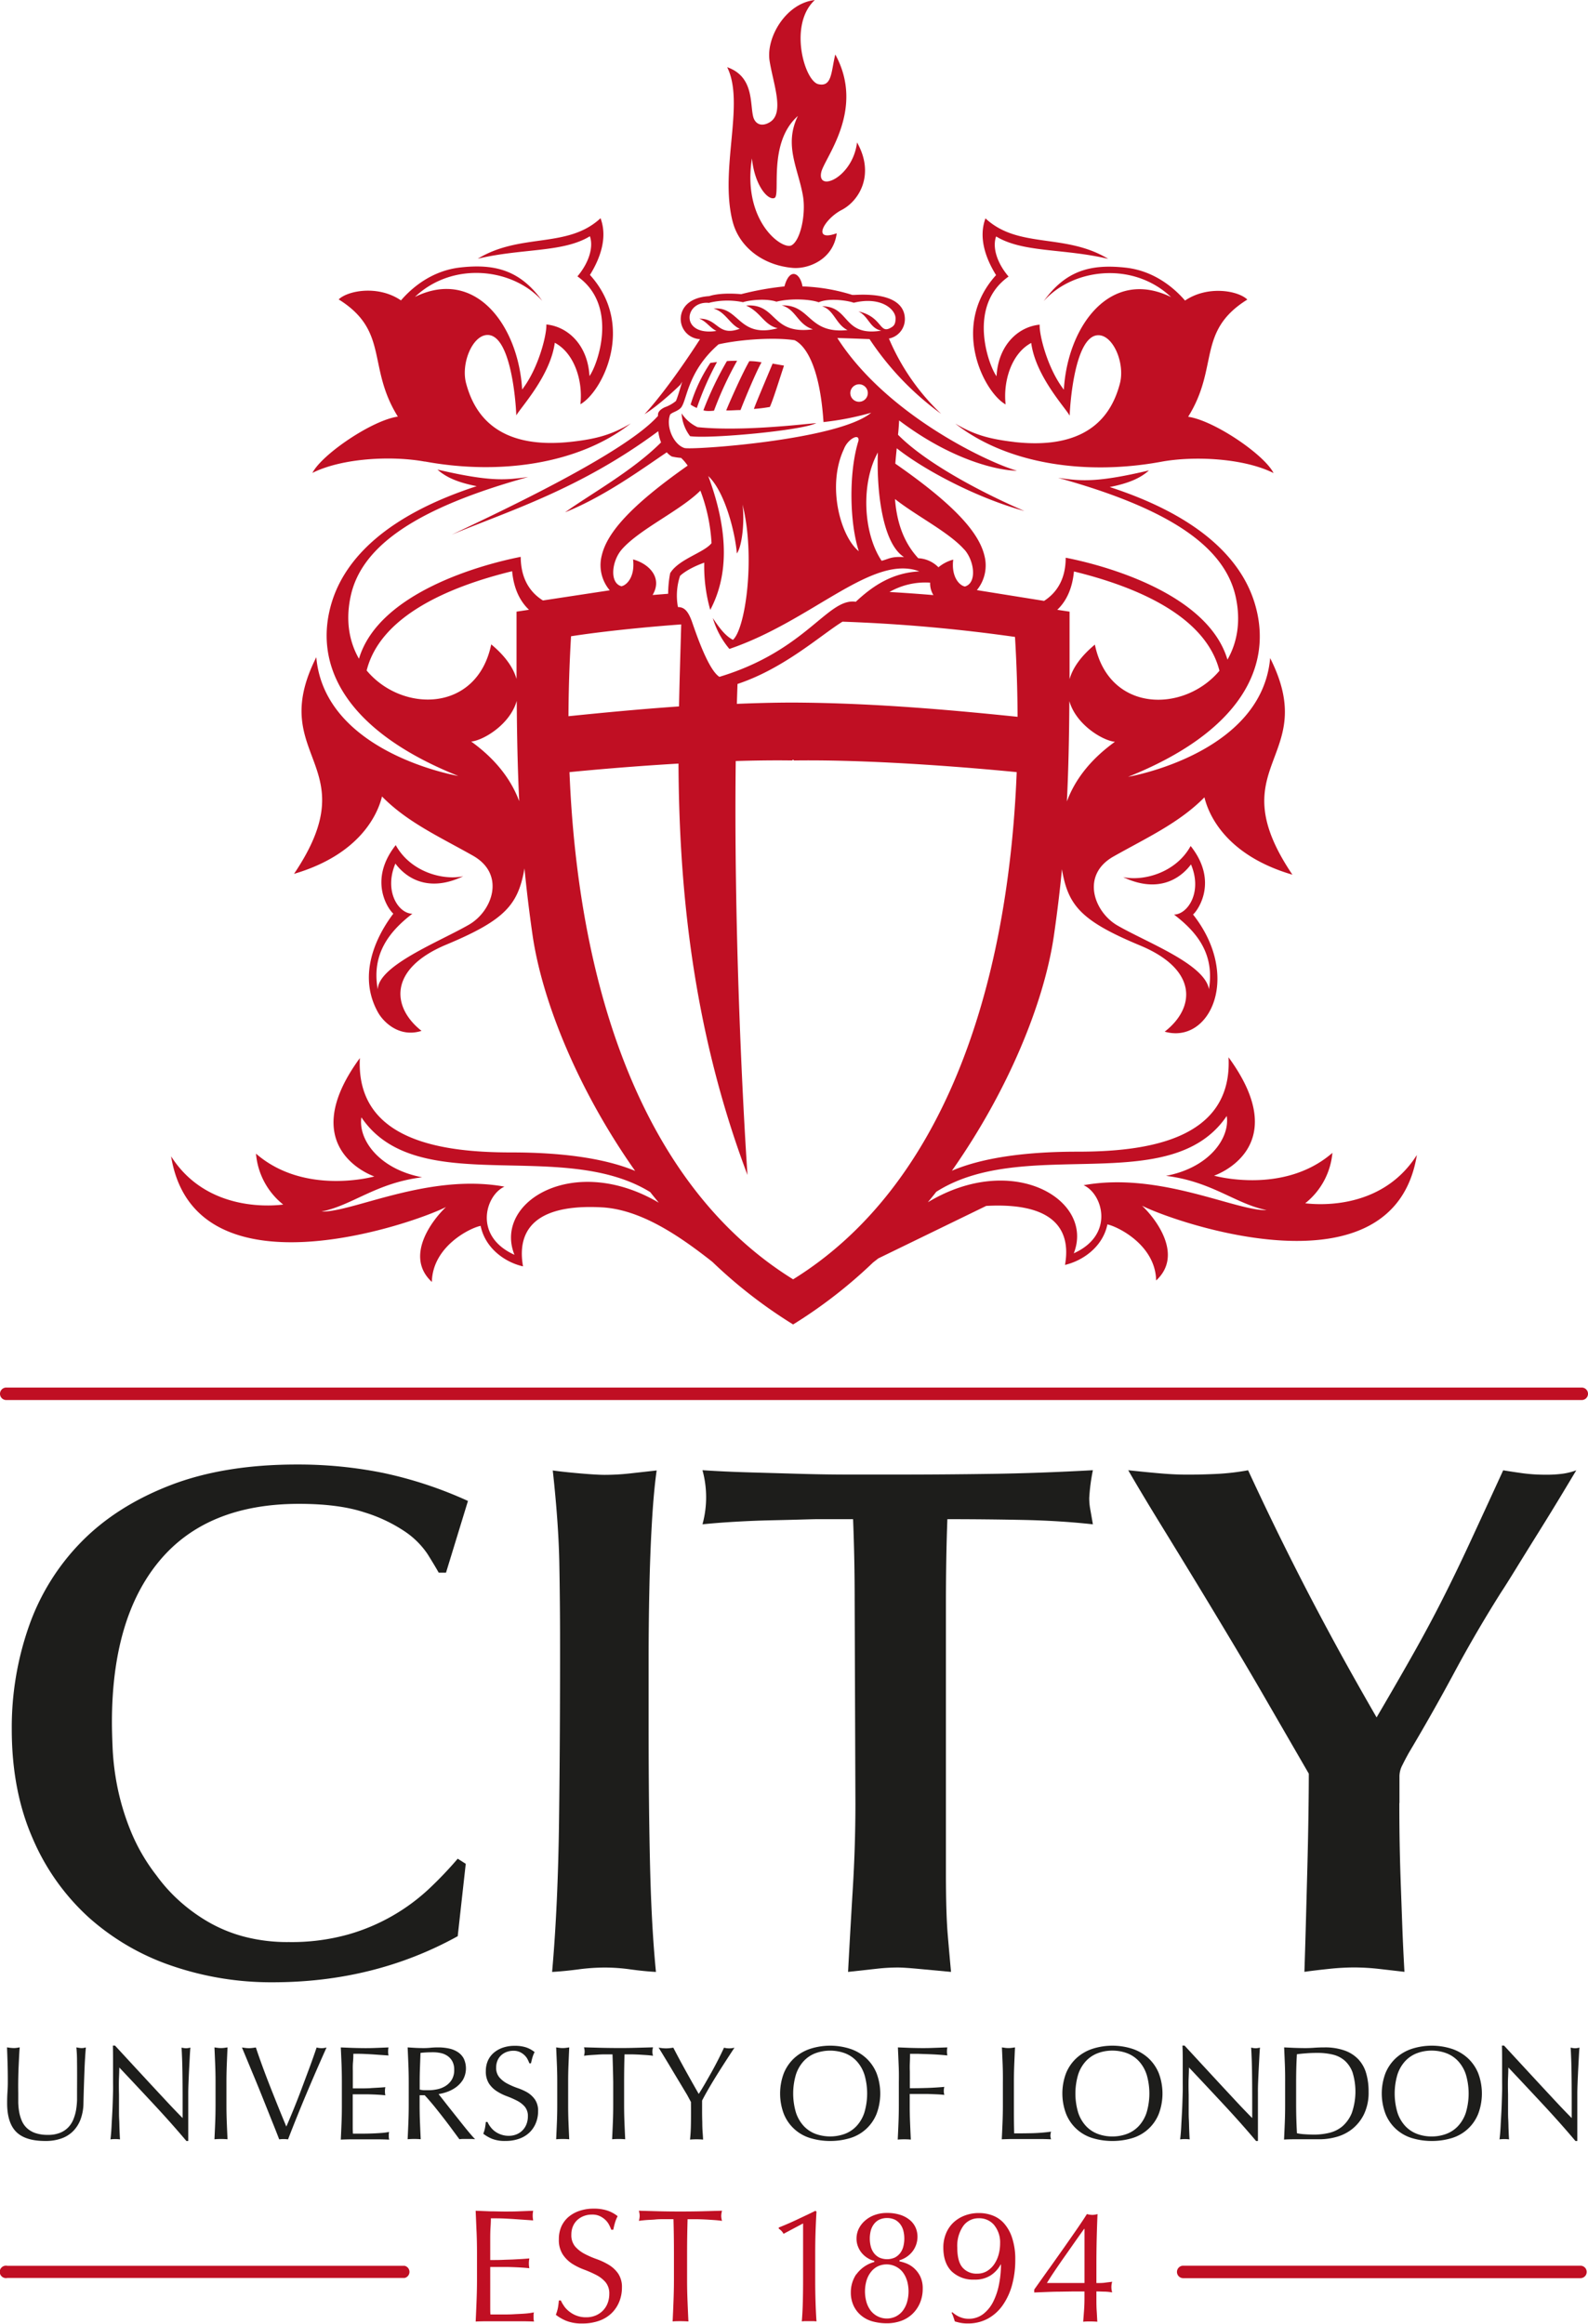
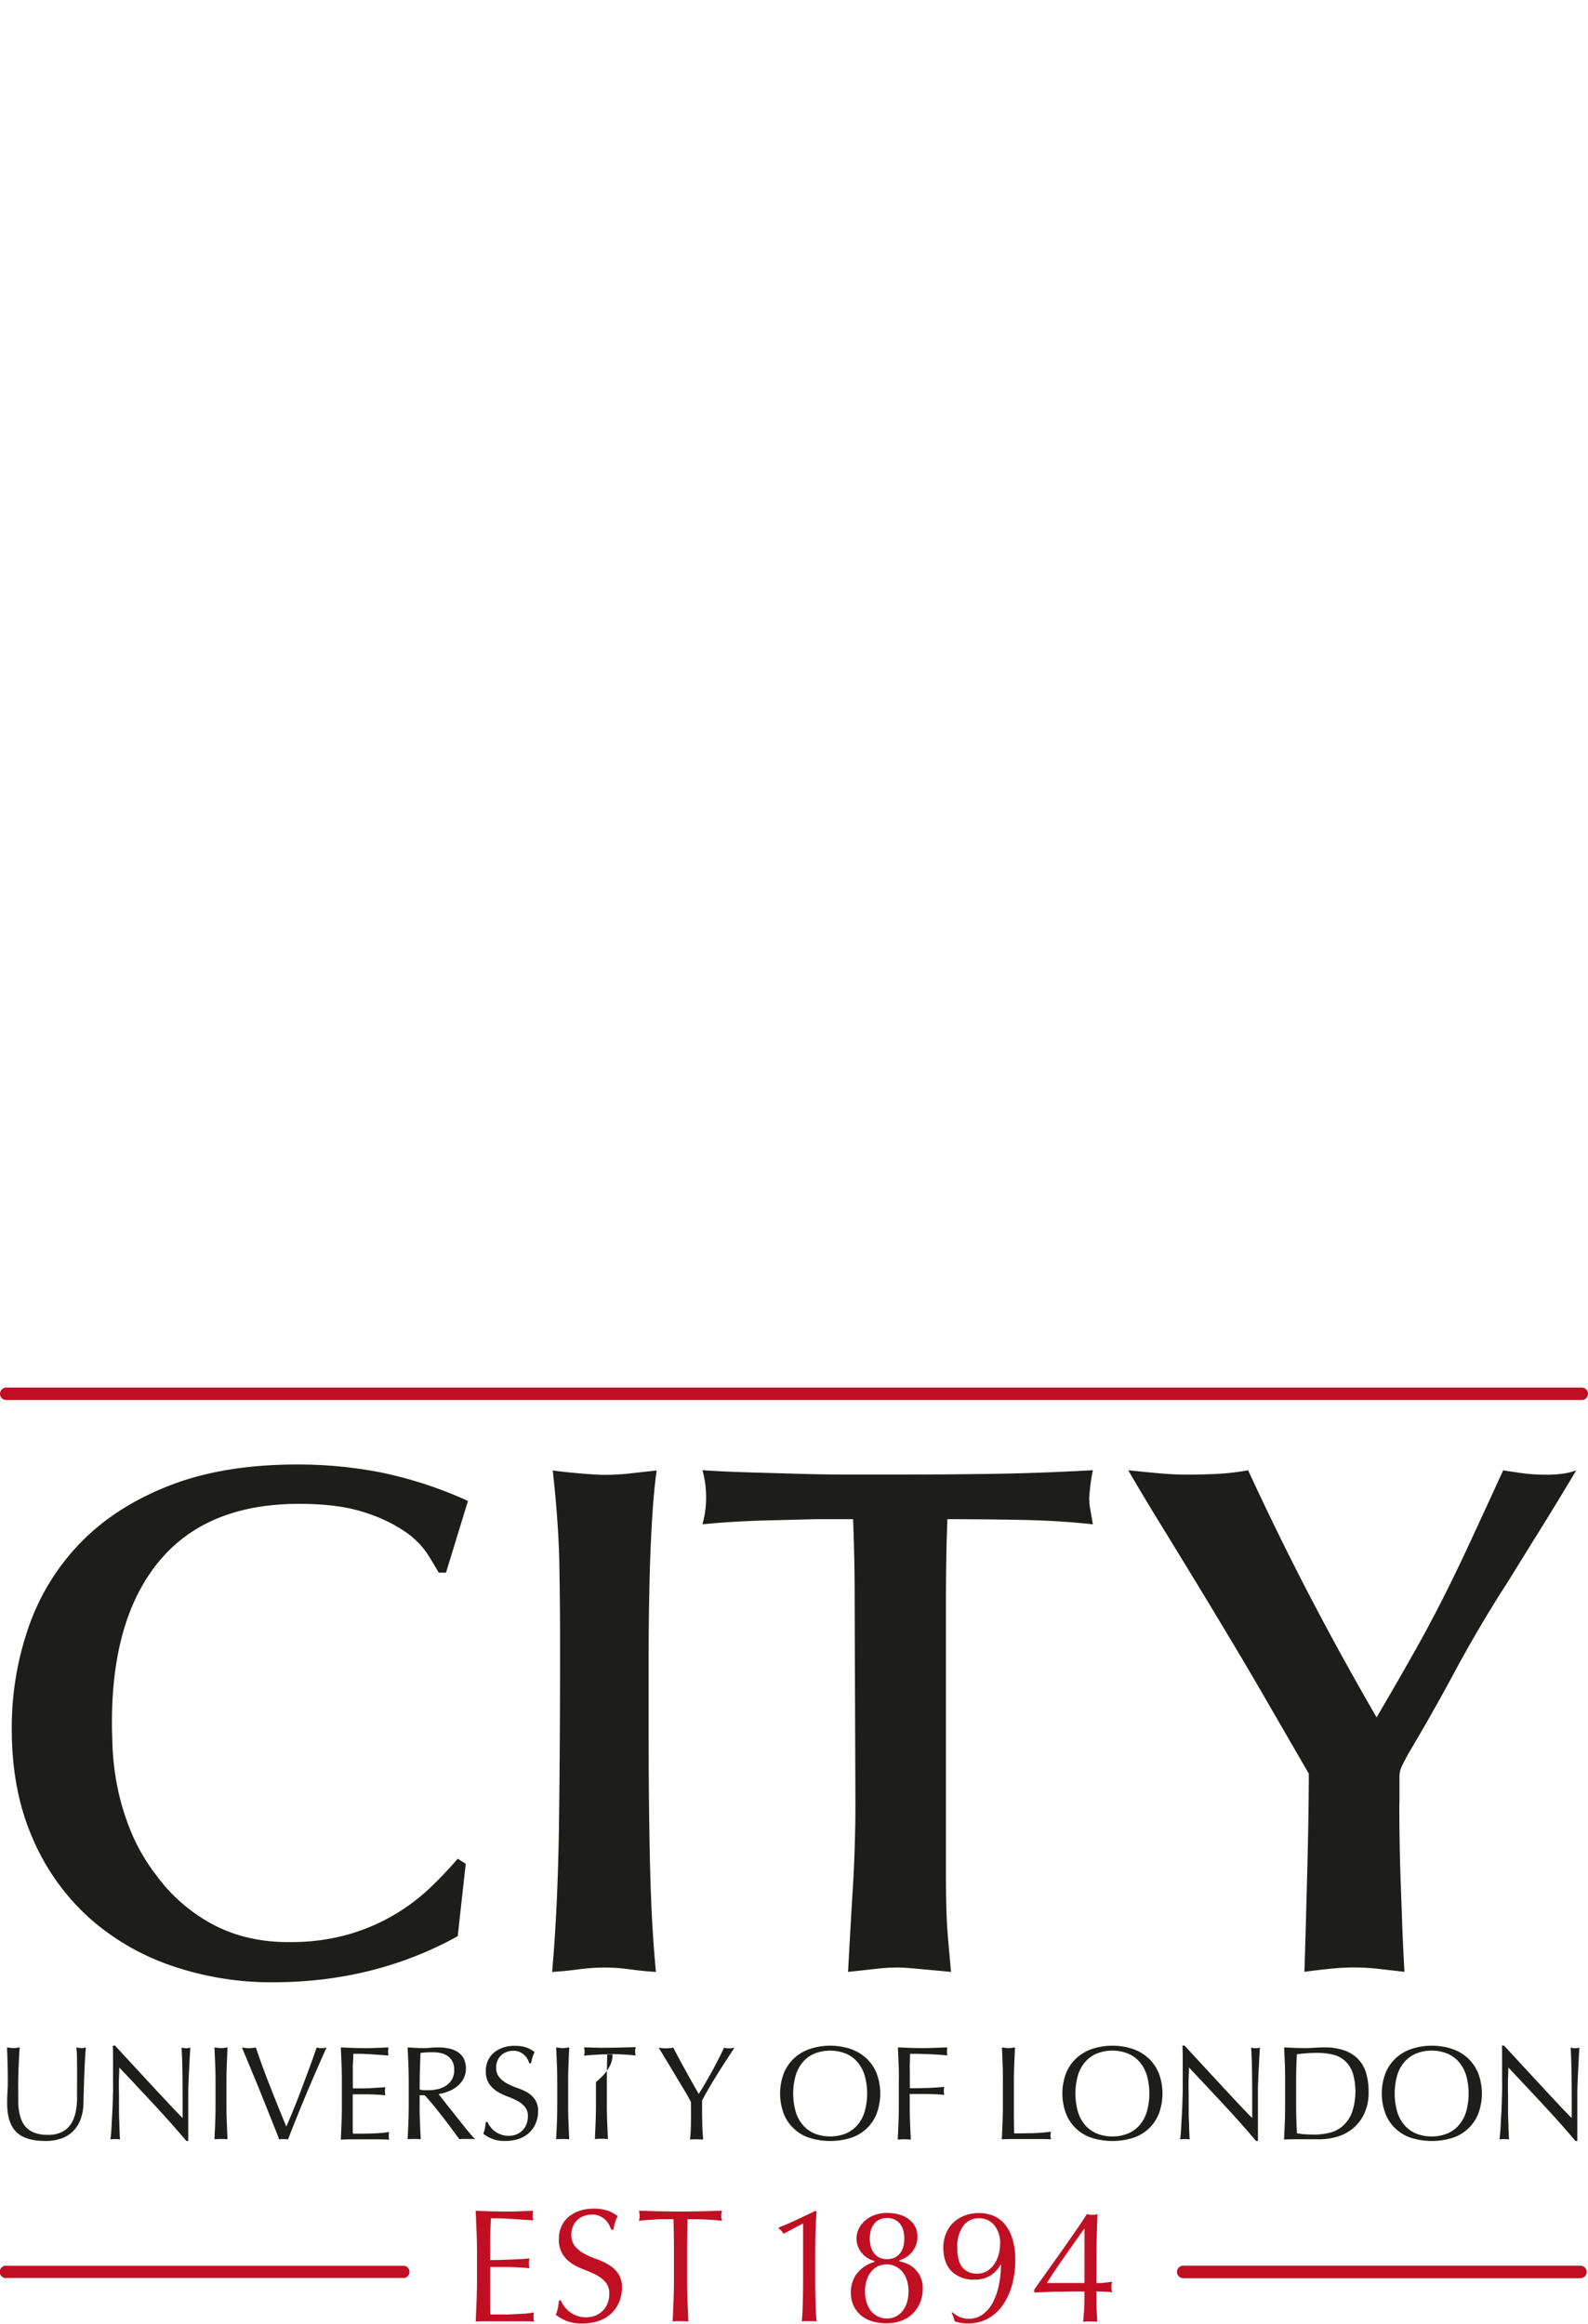
<svg xmlns="http://www.w3.org/2000/svg" id="Logo" viewBox="0 0 509.9 746.02">
  <defs>
    <style>.cls-1{fill:#c00f23;}.cls-2{fill:#1d1d1b;}</style>
  </defs>
  <title>city-university-london-full</title>
-   <path class="cls-1" d="M428.52,315.52l-2.1.28a50.18,50.18,0,0,0-6.34,13.38,11.33,11.33,0,0,0,2,1.08,95.34,95.34,0,0,1,6.48-14.75m7.55,15.43c1.5-3.91,5.34-13,6.75-15.32a19.57,19.57,0,0,0-3.92-.39c-2.22,3.8-6.41,13.27-7.43,15.82,1.47,0.06,2.89-.11,4.59-0.11m-8.5.17a112.15,112.15,0,0,1,7.42-16s-2.38,0-3.29.12A107.26,107.26,0,0,0,424.19,331s0.8,0.43,3.38.13M546.29,579.79c6.07,2.72,10.1,15.88-3.18,21.86,6.77-17.13-19.53-32.86-46.85-16.39,0.9-1.12,1.83-2.21,2.69-3.35,28.49-18.19,75.27,2.25,93.28-24.35,1.08,6.91-5.44,16.56-19.51,19.22,14.8,1.82,22.29,9,32.33,11-9.86.34-34.37-12.42-58.76-8M453,610c-47.88-29.64-69-92.6-71.81-162.83,6-.59,19.49-1.84,35-2.74,0.2,37.41,3.9,83.73,22.15,132.07-1.8-27-4.38-81.46-3.77-132.89,6.14-.18,12.25-0.27,18.06-0.18l0.35-.26,0.34,0.26c27.14-.38,61,2.71,71.47,3.74C522,517.4,500.85,580.36,453,610m-89.51-7.89c-13.28-6-9.25-19.14-3.18-21.87-24.39-4.42-48.89,8.33-58.77,8,10-2,17.53-9.2,32.34-11-14.07-2.67-20.59-12.31-19.51-19.24,17.9,26.44,64.22,6.42,92.75,24,0.88,1.15,1.83,2.25,2.73,3.39-27.14-16-53.09-.37-46.36,16.67m18.2-198.51c8.65-1.35,21.64-2.79,35.37-3.8-0.21,7.87-.51,16.69-0.7,26.33-13.59.94-25.86,2.16-35.5,3.14q0.06-12.75.83-25.67M398,375.66c5.75-6.54,18.79-12.44,25.22-18.86a56.09,56.09,0,0,1,3.58,16.86c-2.38,3.06-10.55,5.11-13.28,9.64a35.23,35.23,0,0,0-.65,6.61l-5,.4c3.22-5.36-.87-9.94-6.27-11.43,0.68,5.44-1.93,8.27-3.74,8.62-3.92-1.08-3.09-8.16.14-11.83m20.17-32.53c-3.58-1.07-6.13-7-4.65-10.78,0.8-.78,2.07-0.91,3.29-2,2.16-2,1.87-11.51,12.25-20.53,7.6-1.7,18.49-2.27,24.45-1.31,0.66,0.42,7.73,3.16,9.24,26.27a91.64,91.64,0,0,0,15.32-3c-10.66,8.85-57.57,12-59.9,11.34m7.94-46.65a24.5,24.5,0,0,1,10.8-.17c2-.68,7.49-1.28,10.72-0.17,4.94-1.2,11.13-.72,13.59.2,3-1.37,8.77-.71,11.26.14,8.84-2.13,13.41,2.18,13.41,5,0,2-.61,2.52-1.64,3.08-3.61,2-2.59-3.54-10.27-5.3,3.34,1.68,3.6,5.42,7.34,6.18-12.5,2-10-7.83-19.05-7.83,3.85,1.13,4.45,5.85,8.2,7.65-12.8,1.28-11.69-8.17-21.11-7.94,4.66,1.36,5,6.1,10,7.69-13.62,1.86-11.37-8.38-21.47-7.63,4.76,2.1,5.64,6.18,10.15,7.29-12.65,3.37-12.28-7.15-20.59-6.3,3.74,0.94,5.36,5.22,8.42,6.46-7.14,2.64-6.89-3.32-13-3.24,2.38,0.94,3.29,2.84,5.5,3.95-11.88,1.76-10.35-9.9-2.27-9m48.16,26.12a2.81,2.81,0,1,1-2.9,2.81,2.85,2.85,0,0,1,2.9-2.81m14.35,55.47c-4.31-.23-4.82.62-7.2,1.19-6-9-6.64-25-1.2-34.77-0.45,12,1.37,29.16,8.4,33.58M508,375.73c3.24,3.68,4.07,10.77.15,11.85-1.82-.34-4.42-3.18-3.74-8.63a12.47,12.47,0,0,0-4.75,2.46,9.75,9.75,0,0,0-6.48-2.91c-5-5.38-6.95-12.18-7.47-19,6.89,5.45,17.32,10.63,22.29,16.27m-11,10.52a7,7,0,0,0,1.05,4.05q-7.31-.61-14.12-1a23.26,23.26,0,0,1,13.06-3m-22.91-10.1c-5.75-4.56-10.38-20.83-4.77-32.79,1.2-3.24,5.11-5.28,4.66-2.61-3.18,10.21-2.83,26.32.11,35.39m-47.65,18.78c5.28-10,6.47-23.65-.68-42.89,5.44,5.1,8.67,18.38,9.18,24.85,1.76-2.5,2.5-10.44,1.82-15.72,4.19,16.67,1,39.82-3.07,43.45-2.67-1.36-4.76-4.42-6.47-7a27.19,27.19,0,0,0,5.33,9.92c26.54-9,45.83-30.57,61-24.9-8.4.45-14.63,4.31-20.42,9.76-9-1.37-15.77,15.65-43.79,24.1-3.51-2.21-7.35-13.5-8.73-17.47s-2.71-4.89-4.59-4.94a20.15,20.15,0,0,1,.68-10s2.1-2.21,7.77-4.25a51.09,51.09,0,0,0,1.93,15.15m97.85,8.67q0.78,12.91.83,25.67c-17.8-1.82-44.66-4.46-72.13-4.57-6.07,0-12.11.18-18,.41,0.05-2.14.13-4.26,0.2-6.38,15-5,26.6-15.59,33.71-20a524.27,524.27,0,0,1,55.42,4.9m-160.08-8.12c0,7.56,0,14.71,0,21.61-1-3.47-3.45-7.22-8.13-11.1-4.54,21.94-28.66,22-40,8.38,4.32-17.17,25.61-26.71,46.71-31.87,0.54,5.7,2.56,9.67,5.42,12.38l-4,.6m-14.56,41.7c3.85-.34,12.49-5.46,14.62-13.06,0.08,11.08.28,21.61,0.8,32.21-2.45-6.54-7.11-13.16-15.42-19.15m193.54-54.6c21.11,5.16,42.38,14.7,46.72,31.87-11.36,13.57-35.47,13.55-40-8.39-4.68,3.89-7.15,7.63-8.13,11.1,0-6.92,0-14.09,0-21.68l-3.95-.59c2.84-2.69,4.82-6.66,5.36-12.31m-2.27,73.83c0.53-10.59.72-21.13,0.8-32.21,2.14,7.59,10.78,12.72,14.63,13.06-8.32,6-13,12.61-15.43,19.15m76.41,129.1a23.29,23.29,0,0,0,8.85-16.28c-15.66,13.62-38,7.32-38,7.32s26.09-8.68,4.65-38c1.36,26.89-27.11,30.31-48.67,30.3-15.57,0-29.95,1.74-40.16,6.12,18.11-25.74,29.61-54,32.73-75.32,1.09-7.48,1.94-14.59,2.61-21.49l0.11,0.69c2,11.1,6.24,16,25,23.81s17.62,20.12,7.88,27.66c14.52,4.14,24.71-17.82,9.1-37.61,1.53-1.28,8.25-10.64-.77-22-4.65,8.49-15,11.41-21.67,10,13.84,6.57,20.65-2.61,21.78-4.08,3.74,8.84-1,16-5.44,16.11,7.72,5.9,13,12.86,11.21,23.94-1.39-8.08-19.77-14.9-29.36-20.43-7.49-4.31-11.91-16.16-1.3-22.16s21.09-10.75,29.21-19c1.36,5.68,7,18.61,28.25,24.84-23.95-35.5,9.18-37.1-7.15-69.54-2.72,30.85-45.61,38.12-45.61,38.12,35.73-14.3,47.09-35.34,40.51-56.17-4.38-13.81-17.65-27.51-46.41-36.86,5.68-1.13,9.65-2.67,12.59-5.33-17,4-21.84,3.4-29.16,2.38,35.18,9.74,53.36,21.81,57,38.12,1.77,8,.45,14.88-2.63,20.23-6.36-21.37-39.74-30.34-51.94-32.71,0,6.91-2.89,11.25-6.94,13.86L512,388.74a12.51,12.51,0,0,0,2.42-11.09c-1.7-7-8.77-15.73-28.61-29.51,0.13-1.7.3-3.35,0.46-4.94,8.81,7,25.83,16,41,20.14-12.07-5.17-31.13-14.87-40.58-24.47,0-.36.08-0.73,0.1-1.08,0.11-1.17.18-2.35,0.25-3.52,17.39,13.14,32.38,16.13,37.84,16.13-8.48-2.31-41.72-17.62-57.69-42.6,3.48,0.1,6.95.23,10.35,0.36a93.22,93.22,0,0,0,23,24A71.89,71.89,0,0,1,483.77,308h-0.14a6.33,6.33,0,0,0,5.25-6.24c0-2.68-1.3-8.61-16.17-7.79H472A59.88,59.88,0,0,0,456,291.24c-0.68-4.26-4.09-6.3-5.79,0a93.65,93.65,0,0,0-13.9,2.49c-3.35-.3-7.46-0.28-10.26.63-6.49.41-9,3.77-9.14,7.1a6.48,6.48,0,0,0,6.2,6.71c-2.19,3.41-10.63,16.31-17.83,24.09,5-3.07,11.47-9.42,11.47-9.42l0.62-1c-0.75,2.5-1.38,4.73-2,6.18a11.62,11.62,0,0,1-3.55,2c-0.28.14-2.09,0.93-2.21,2.26l0,0.53c-10.5,11.87-50,30.44-66.27,38.15,17.89-7.51,41.11-14.51,66.35-33.24a15.14,15.14,0,0,0,.9,3.6c-9.08,9.1-22.55,16.52-30.82,22.44,12.75-5.13,24.66-13.88,32.66-19.26a6.43,6.43,0,0,0,1.6,1.34,18.62,18.62,0,0,0,3,.45,15,15,0,0,1,2.11,2.48c-19,13.35-25.91,21.86-27.57,28.77a12.47,12.47,0,0,0,2.55,11.26l-21.46,3.26c-4.16-2.6-7.1-7-7.13-14-12.19,2.38-45.58,11.35-51.94,32.71-3.08-5.36-4.4-12.2-2.63-20.23,3.59-16.31,21.77-28.36,57-38.12-7.32,1-12.14,1.58-29.16-2.38,2.95,2.67,6.92,4.2,12.59,5.33-28.75,9.36-42,23.06-46.4,36.87-6.59,20.83,4.77,41.87,40.5,56.16,0,0-42.88-7.26-45.6-38.12-16.34,32.45,16.79,34-7.15,69.55,21.21-6.25,26.88-19.18,28.25-24.84,8.11,8.27,18.59,13,29.2,19s6.2,17.86-1.29,22.16c-9.58,5.52-29,13.05-29.28,20.76-2-11.12,3.41-18.37,11.12-24.28-4.48-.05-9.19-7.25-5.45-16.1,1.13,1.47,7.94,10.66,21.78,4.07-6.69,1.42-17-1.5-21.67-10-9,11.4-2.3,20.76-.77,22-2.62,3.5-12.82,17.66-4.89,31.76,1.77,3.13,6.9,8.14,13.94,5.87-9.53-7.49-10.78-19.86,7.95-27.68s22.91-12.71,25-23.83l0.11-.65c0.67,6.93,1.52,14,2.61,21.54,3.13,21.35,14.71,49.77,32.93,75.59-10.19-4.25-24.38-5.95-39.73-5.94-21.56,0-50-3.41-48.67-30.29-21.44,29.28,4.65,38,4.65,38s-22.35,6.29-38-7.32A23.34,23.34,0,0,0,289.27,586c-2,.23-24.17,3.11-36-15.49,7.5,46.06,77.38,21.79,88.27,16.28-4.44,4.19-13.39,15.88-4.54,24.05,0.23-11.53,12.48-17.42,15.66-18,1.47,7.21,7.83,11.69,13.61,13-1.36-7.72-.37-20.34,25.3-18.95,12.33,0.67,24.46,8.88,34.66,16.84l0.87,0.69A155,155,0,0,0,453,624.49a154.67,154.67,0,0,0,25.66-19.89l1.69-1.32L515,586.43c25.67-1.39,26.66,11.23,25.3,18.94,5.79-1.36,12.14-5.84,13.61-13,3.18,0.63,15.43,6.53,15.65,18,8.85-8.16-.11-19.85-4.53-24,10.88,5.5,80.77,29.78,88.25-16.29-11.79,18.61-33.92,15.72-36,15.49M524,341.18c-8.56-1-13.16-2.5-18.92-5.89,16.72,13.11,42.12,16.66,66.12,12.24,10.45-1.93,26.43-1.19,36.07,3.63-3.06-6-19.17-16.9-27.43-18.07,10-16,2.65-27.42,19-37.63-2.89-2.84-12.65-4.65-20,.32-3.35-3.89-9.81-9.59-19.21-10.58-11.21-1.2-19.14,1-26.17,10.77,9.36-10.55,28.65-12.87,40.9-1.3-19.51-9.53-33.24,9.3-34.43,29.72-5.27-6.8-7.94-17.64-7.77-20.87-7,.68-13.33,6.69-13.84,16.56-2.55-3.4-9.53-22.58,3.86-32-3.86-4.54-5.22-9.53-4-12.88,8.68,5.27,21.73,3.8,36,7.2-13.84-8.39-28.79-3.12-39.42-13-2.35,6.3.17,13,3.4,18.21-14.8,16.34-3.91,37.61,3.07,41.52-0.85-7.49,1.92-16.41,8.22-19.74C530.87,320,540.26,330,541.8,332.73c0.18-5.28,2-26.42,9.53-25.81,4.64,0.38,8.27,9.19,6.58,15.55-2.29,8.63-8.86,21.54-33.93,18.72m-78.46-11.25c1-2.13,2.93-8.39,4.55-13.28l-3.66-.64c-2.13,5.11-5.59,13.23-6,14.55a51,51,0,0,0,5.1-.63M334.76,347.45c24,4.42,49.39.87,66.12-12.23-5.76,3.38-10.35,4.92-18.93,5.88C356.89,343.93,350.33,331,348,322.38c-1.7-6.34,1.93-15.16,6.58-15.54,7.56-.6,9.35,20.54,9.53,25.81,1.53-2.72,10.92-12.69,12.36-23.32,6.3,3.33,9.08,12.26,8.22,19.74,7-3.91,17.87-25.19,3.07-41.52,3.23-5.21,5.75-11.91,3.4-18.2-10.64,9.87-25.58,4.59-39.42,13,14.3-3.4,27.34-1.93,36-7.21,1.18,3.36-.18,8.34-4,12.88,13.39,9.41,6.41,28.59,3.86,32-0.51-9.87-6.86-15.88-13.84-16.56,0.17,3.23-2.5,14.06-7.77,20.87-1.2-20.42-14.92-39.26-34.43-29.72,12.25-11.57,31.54-9.25,40.9,1.3-7-9.74-15-12-26.17-10.77-9.4,1-15.86,6.69-19.21,10.59-7.32-5-17.07-3.16-20-.32,16.33,10.21,9,21.61,19,37.63-8.27,1.16-24.37,12.11-27.44,18.07,9.65-4.82,25.62-5.56,36.08-3.63m125.7-12.36c-6.83.65-24.84,2.67-38.12,1.3a12.52,12.52,0,0,1-5.11-4.42,13.41,13.41,0,0,0,2.72,7.32c6.24,0.91,36-1.82,40.51-4.19m-20.65-85c0.91,8.85,5.21,13.61,7.26,12.71s-2.27-17.7,7.5-26.32c-4.54,9.3,0,16.65,1.58,25.41,1.09,5.83-.68,14.53-3.63,16.12s-15.89-7.72-12.71-27.91m-6.24,20.08c2.05,8.32,9.74,14.27,19.4,15.08,4.71,0.4,12.93-2.49,14.07-11.12-8.17,2.95-4.09-4.54,1.59-7.49s10.72-11.45,4.93-21.67c-1.36,11.23-12.8,16.1-11.51,9.65,0.9-4.54,14.29-20,4.53-37.89-1.36,5.44-1,10.55-5.45,9.53s-9.64-19.17-1.13-27c-9.24,1-15.71,12-14.52,19.51s4.94,16.85,0,19.74c-2.76,1.62-4.72.4-5.28-1.87-1.05-4.3.25-12.82-8.34-15.83,5.78,11.57-2.48,32.46,1.7,49.35" transform="translate(-198.33 -199.29)" />
  <path class="cls-2" d="M341.54,704.17H339.2q-1.18-2.11-3.52-5.87A26.74,26.74,0,0,0,328.4,691a49.19,49.19,0,0,0-13.15-6.22q-8.22-2.7-20.89-2.7-29.58,0-44.84,18.31T234.27,752.3q0,3.05.23,8.45A83,83,0,0,0,236,772.84a78.43,78.43,0,0,0,4.23,14.08,60.23,60.23,0,0,0,8.33,14.44,52.06,52.06,0,0,0,7.16,8,55.17,55.17,0,0,0,9.27,6.81A46.92,46.92,0,0,0,276.64,821a54.86,54.86,0,0,0,14.44,1.76,67.59,67.59,0,0,0,19.13-2.46,63.32,63.32,0,0,0,26.17-14.91A123.07,123.07,0,0,0,345.3,796l2.58,1.64-2.58,23.24q-26.76,14.79-59.39,14.79a98.34,98.34,0,0,1-32.39-5.28,77.23,77.23,0,0,1-26.64-15.49,73,73,0,0,1-18.08-25.47q-6.69-15.26-6.69-35a97.91,97.91,0,0,1,5.52-33.1,73.11,73.11,0,0,1,16.78-27q11.27-11.5,28.52-18.19t40.73-6.69a137.68,137.68,0,0,1,27.7,2.7,130.59,130.59,0,0,1,27.23,9Z" transform="translate(-198.33 -199.29)" />
  <path class="cls-2" d="M378.16,725.54q0-11.27-.23-24.18t-2.11-30q3.28,0.47,8.69.94t8,0.47a74,74,0,0,0,8.22-.47l8.45-.94q-0.94,6.57-1.53,16.78t-0.82,21.71q-0.24,11.5-.23,22.89V753q0,26.29.47,45.66t1.88,33.69q-4-.23-8.22-0.82a60,60,0,0,0-8.22-.59,65.17,65.17,0,0,0-8.45.59q-4.46.59-8.45,0.82,1.88-21.13,2.23-48.83T378.16,725.54Z" transform="translate(-198.33 -199.29)" />
  <path class="cls-2" d="M502.06,800.18q0,13.38.59,20.31t1.05,11.85l-10.09-.94q-4.93-.47-7-0.47a59.64,59.64,0,0,0-6.34.35l-9.63,1.06q0.71-13.38,1.53-26.88T473,778.59l-0.24-65.49q0-6.57-.12-12.91T472.25,687H460.51q-0.7,0-4.93.12t-9.74.24q-5.52.12-11.5,0.47t-10.45.82a32.72,32.72,0,0,0,0-17.37q7,0.47,15.14.7l16.43,0.47q8.33,0.24,16.32.23h14.79q14.79,0,30.28-.23t32.4-1.17a62,62,0,0,0-1.17,8.92,20.26,20.26,0,0,0,.35,3.76c0.23,1.25.5,2.82,0.82,4.69q-10.56-1.17-22.54-1.41T502.53,687q-0.24,6.34-.35,12.91t-0.12,13.38v86.86Z" transform="translate(-198.33 -199.29)" />
  <path class="cls-2" d="M647.65,778.12q0,7.52.12,13.73t0.35,12.56q0.23,6.34.47,13t0.7,14.91l-8.16-.94a72.74,72.74,0,0,0-8.16-.47,78.62,78.62,0,0,0-8,.47q-4.49.47-7.8,0.94,0.23-6.8.47-15.61t0.47-17.61q0.23-8.8.35-16.9t0.12-13.5l-13.85-23.94q-4.46-7.75-10.21-17.37t-11.74-19.48q-6-9.86-11.85-19.37t-10.33-17.25q6.57,0.7,10.92,1.06t8.33,0.35q4.22,0,9.15-.23a76.3,76.3,0,0,0,10.09-1.17q4.46,9.63,8.69,18.31t8.93,17.84q4.7,9.15,10.38,19.6t13.26,23.59q7.57-12.91,12.5-21.71t9-16.9q4.1-8.1,8.45-17.49T681,671.31q2.82,0.47,6.22.94a54,54,0,0,0,7.39.47,38.12,38.12,0,0,0,5.75-.35,21.06,21.06,0,0,0,4.11-1.06l-4.81,8q-3.4,5.63-7.28,11.85t-7.28,11.74q-3.4,5.52-4.81,7.63-8,12.68-15,25.71t-14.55,25.7q-1.18,2.11-2.11,4a7.9,7.9,0,0,0-.94,3.52v8.69Z" transform="translate(-198.33 -199.29)" />
  <path class="cls-2" d="M223.06,861.13a44,44,0,0,0-.21-4.55l0.9,0.15a5.74,5.74,0,0,0,.86.07,4.65,4.65,0,0,0,1.29-.21q-0.13,1.5-.26,3.58t-0.21,4.46q-0.09,2.38-.17,4.89t-0.13,4.87a15.55,15.55,0,0,1-.88,5.15,10.82,10.82,0,0,1-2.38,3.86,9.92,9.92,0,0,1-3.8,2.4,15.18,15.18,0,0,1-5.17.82q-6.44,0-9.36-2.92t-2.92-9.23q0-2,.11-3.58t0.11-3.2q0-3.61-.09-6.4t-0.17-4.72q0.52,0.09,1.12.15a10.46,10.46,0,0,0,1.12.07,6.47,6.47,0,0,0,.92-0.07l0.92-.15q-0.09.94-.17,2.47t-0.17,3.46q-0.09,1.93-.13,4.16t0,4.64q0,1.46,0,3a21.08,21.08,0,0,0,.3,3,12.69,12.69,0,0,0,.84,2.83,7,7,0,0,0,1.65,2.36,7.6,7.6,0,0,0,2.7,1.59,12.15,12.15,0,0,0,4,.58,10.12,10.12,0,0,0,4-.69,7.56,7.56,0,0,0,2.64-1.8,8.25,8.25,0,0,0,1.61-2.58,14.55,14.55,0,0,0,.84-3,23.88,23.88,0,0,0,.3-3.18q0-1.59,0-2.92Q223.11,864.44,223.06,861.13Z" transform="translate(-198.33 -199.29)" />
  <path class="cls-2" d="M247.79,874.93q-5.58-6-11.16-11.91,0,1.2-.09,3.22t0,5.49c0,0.6,0,1.35,0,2.23s0,1.82,0,2.79,0,2,.06,3,0.06,1.93.09,2.79,0.06,1.61.09,2.25,0.06,1.08.09,1.31a11.88,11.88,0,0,0-1.5-.09,13.31,13.31,0,0,0-1.59.09c0.06-.29.12-0.82,0.19-1.59s0.14-1.7.19-2.77,0.12-2.24.19-3.5,0.13-2.52.17-3.78,0.08-2.49.11-3.69,0-2.28,0-3.22q0-4.12,0-7.08T234.57,856h0.69l5.6,6.07q3,3.24,5.92,6.4l5.58,6q2.64,2.81,4.61,4.79v-5.84q0-4.51-.06-8.78t-0.28-8a6.19,6.19,0,0,0,1.46.21,6,6,0,0,0,1.37-.21q-0.09.94-.19,2.83t-0.21,4q-0.11,2.15-.19,4.21T258.78,871v2.58q0,1.46,0,3t0,3.2q0,1.61,0,3t0,2.42v1.42h-0.6Q253.37,880.92,247.79,874.93Z" transform="translate(-198.33 -199.29)" />
  <path class="cls-2" d="M267.43,862.14q-0.11-2.73-.24-5.56l1.07,0.15a8.16,8.16,0,0,0,2.06,0l1.07-.15q-0.13,2.83-.24,5.56t-0.11,5.56v7.38q0,2.83.11,5.58t0.24,5.41q-1-.09-2.1-0.09t-2.1.09q0.13-2.66.24-5.41t0.11-5.58V867.7Q267.54,864.87,267.43,862.14Z" transform="translate(-198.33 -199.29)" />
  <path class="cls-2" d="M285.57,880q-1.42-3.56-3-7.51t-3.31-8.07q-1.7-4.12-3.24-7.81l1.16,0.15a8.84,8.84,0,0,0,2.15,0l1.16-.15q0.94,2.83,2.08,5.95t2.4,6.33q1.27,3.22,2.6,6.53t2.7,6.57q0.77-1.76,1.67-3.93t1.82-4.51q0.92-2.34,1.82-4.77l1.74-4.66q0.84-2.23,1.52-4.16t1.16-3.35a6,6,0,0,0,3.18,0q-3.35,7.47-6.44,14.81t-5.92,14.68a11.14,11.14,0,0,0-1.42-.09,9.39,9.39,0,0,0-1.42.09Q287,883.54,285.57,880Z" transform="translate(-198.33 -199.29)" />
  <path class="cls-2" d="M308,862.08q-0.11-2.75-.24-5.49l3.84,0.15q1.91,0.06,3.84.07t3.82-.07l3.82-.15a6.52,6.52,0,0,0,0,2.58l-2.51-.17-2.4-.17q-1.27-.08-2.77-0.15t-3.61-.06q0,1.38-.11,2.62t-0.06,2.83q0,1.67,0,3.26t0,2.4q1.89,0,3.39,0t2.75-.11l2.3-.13q1.05-.06,2-0.15a6.76,6.76,0,0,0-.13,1.33,6.56,6.56,0,0,0,.13,1.29q-1.12-.13-2.6-0.21t-3-.11l-2.79,0-2.08,0c0,0.26,0,.54,0,0.84s0,0.68,0,1.14v4.25q0,2.45,0,4t0.06,2.4h3q1.63,0,3.2-.06t3-.17a19,19,0,0,0,2.43-.32,3.08,3.08,0,0,0-.11.67q0,0.37,0,.67a4,4,0,0,0,.13,1.12q-1.93-.09-3.84-0.09h-7.79q-1.93,0-3.91.09,0.13-2.75.24-5.47T308.1,875v-7.38Q308.1,864.82,308,862.08Z" transform="translate(-198.33 -199.29)" />
  <path class="cls-2" d="M329.46,862.14q-0.11-2.73-.24-5.56l2.45,0.15q1.2,0.06,2.45.07t2.45-.11q1.2-.11,2.45-0.11a16.61,16.61,0,0,1,3.43.34,8.36,8.36,0,0,1,2.85,1.14,5.74,5.74,0,0,1,1.93,2.08,7.45,7.45,0,0,1-.21,6.76,8.63,8.63,0,0,1-2.25,2.45,11.12,11.12,0,0,1-2.85,1.5,14.24,14.24,0,0,1-2.77.71l1.42,1.8q0.9,1.16,2,2.55l2.32,2.92,2.32,2.92q1.12,1.4,2.1,2.55t1.59,1.76a9.49,9.49,0,0,0-1.29-.09h-2.53a8.58,8.58,0,0,0-1.24.09l-2-2.7q-1.31-1.8-2.9-3.86t-3.24-4.1q-1.65-2-3-3.46h-1.63v3.13q0,2.83.11,5.58t0.24,5.41q-1-.09-2.1-0.09t-2.1.09q0.13-2.66.24-5.41t0.11-5.58V867.7Q329.57,864.87,329.46,862.14Zm4.94,8.18q0.71,0,1.57,0a13.53,13.53,0,0,0,2.77-.3,8,8,0,0,0,2.64-1.05,6.25,6.25,0,0,0,2-2,5.92,5.92,0,0,0,.79-3.2,5.55,5.55,0,0,0-.62-2.77,5,5,0,0,0-1.61-1.74,6.14,6.14,0,0,0-2.15-.88,11.39,11.39,0,0,0-2.28-.24q-1.5,0-2.49.06t-1.67.15l-0.17,4.68q-0.09,2.32-.09,4.64v2.45A8.9,8.9,0,0,0,334.4,870.32Z" transform="translate(-198.33 -199.29)" />
  <path class="cls-2" d="M355.78,882.06a7.07,7.07,0,0,0,1.42,1.44,7.27,7.27,0,0,0,2,1.05,7.2,7.2,0,0,0,2.49.41,6.36,6.36,0,0,0,2.55-.49,5.69,5.69,0,0,0,3.16-3.31,6.82,6.82,0,0,0,.43-2.43,4.61,4.61,0,0,0-1-3.13,8.33,8.33,0,0,0-2.51-1.93,29.35,29.35,0,0,0-3.24-1.42,16.73,16.73,0,0,1-3.24-1.61,8.59,8.59,0,0,1-2.51-2.47,7.14,7.14,0,0,1-1-4,8.14,8.14,0,0,1,.64-3.28,7.16,7.16,0,0,1,1.87-2.55,8.83,8.83,0,0,1,2.94-1.67,11.64,11.64,0,0,1,3.86-.6,11.46,11.46,0,0,1,3.56.49,8.88,8.88,0,0,1,2.79,1.52,9.28,9.28,0,0,0-.64,1.55q-0.26.82-.52,2.06h-0.52a11,11,0,0,0-.58-1.31,5,5,0,0,0-1-1.31,5.54,5.54,0,0,0-1.48-1,4.78,4.78,0,0,0-2.06-.41,6.12,6.12,0,0,0-2.21.39,5.29,5.29,0,0,0-1.76,1.09,4.83,4.83,0,0,0-1.16,1.7,5.56,5.56,0,0,0-.41,2.15,4.68,4.68,0,0,0,1,3.18,8.63,8.63,0,0,0,2.51,2,24.58,24.58,0,0,0,3.24,1.42A18.21,18.21,0,0,1,367.6,871a8.28,8.28,0,0,1,2.51,2.32,6.39,6.39,0,0,1,1,3.78,9.91,9.91,0,0,1-.71,3.73,8.79,8.79,0,0,1-2.06,3.07,9.16,9.16,0,0,1-3.31,2,13,13,0,0,1-4.44.71,11.08,11.08,0,0,1-4.31-.71,11.72,11.72,0,0,1-2.77-1.61,10.18,10.18,0,0,0,.54-1.78q0.15-.79.28-2h0.52A8.58,8.58,0,0,0,355.78,882.06Z" transform="translate(-198.33 -199.29)" />
  <path class="cls-2" d="M377.15,862.14q-0.11-2.73-.24-5.56l1.07,0.15a8.16,8.16,0,0,0,2.06,0l1.07-.15q-0.13,2.83-.24,5.56t-0.11,5.56v7.38q0,2.83.11,5.58t0.24,5.41q-1-.09-2.1-0.09t-2.1.09q0.13-2.66.24-5.41t0.11-5.58V867.7Q377.26,864.87,377.15,862.14Z" transform="translate(-198.33 -199.29)" />
-   <path class="cls-2" d="M395,858.81l-2.34,0q-1.22,0-2.45.09l-2.36.15q-1.14.09-2,.21a5.21,5.21,0,0,0,.21-1.37,5.93,5.93,0,0,0-.21-1.33l5.54,0.15q2.7,0.06,5.54.07t5.54-.07l5.54-.15a6,6,0,0,0-.21,1.37,5.07,5.07,0,0,0,.21,1.33q-0.9-.13-2-0.21l-2.36-.15q-1.22-.06-2.45-0.09l-2.34,0q-0.13,4.42-.13,8.89v7.38q0,2.83.11,5.58t0.24,5.41q-1-.09-2.1-0.09t-2.1.09q0.13-2.66.24-5.41t0.11-5.58V867.7Q395.16,863.24,395,858.81Z" transform="translate(-198.33 -199.29)" />
+   <path class="cls-2" d="M395,858.81l-2.34,0q-1.22,0-2.45.09l-2.36.15q-1.14.09-2,.21a5.21,5.21,0,0,0,.21-1.37,5.93,5.93,0,0,0-.21-1.33l5.54,0.15t5.54-.07l5.54-.15a6,6,0,0,0-.21,1.37,5.07,5.07,0,0,0,.21,1.33q-0.9-.13-2-0.21l-2.36-.15q-1.22-.06-2.45-0.09l-2.34,0q-0.13,4.42-.13,8.89v7.38q0,2.83.11,5.58t0.24,5.41q-1-.09-2.1-0.09t-2.1.09q0.13-2.66.24-5.41t0.11-5.58V867.7Q395.16,863.24,395,858.81Z" transform="translate(-198.33 -199.29)" />
  <path class="cls-2" d="M419,871.89l-1.85-3.09L415,865.23l-2.13-3.56-1.82-3q-0.82-1.35-1.24-2l1.18,0.15a10.69,10.69,0,0,0,2.36,0l1.18-.15q1.93,3.73,3.93,7.34t4.23,7.51q1-1.55,2.06-3.39t2.15-3.78q1.07-1.93,2.06-3.88t1.85-3.8a6.63,6.63,0,0,0,3.35,0q-2.06,3.13-3.69,5.67t-2.88,4.59q-1.25,2.06-2.19,3.71t-1.63,3q0,1.59,0,3.39t0.06,3.54q0,1.74.11,3.22t0.15,2.38q-1-.09-2.1-0.09t-2.1.09q0.26-2.23.3-5.41t0-6.65Z" transform="translate(-198.33 -199.29)" />
  <path class="cls-2" d="M450,864.89a13.58,13.58,0,0,1,3.31-4.83,14.25,14.25,0,0,1,5.09-3,21,21,0,0,1,13,0,14.26,14.26,0,0,1,5.09,3,13.58,13.58,0,0,1,3.31,4.83,18.5,18.5,0,0,1,0,13,13.24,13.24,0,0,1-8.39,7.77,22.38,22.38,0,0,1-13,0A13.24,13.24,0,0,1,450,877.9,18.51,18.51,0,0,1,450,864.89Zm25.86,0.34a11.69,11.69,0,0,0-2.51-4.29,10,10,0,0,0-3.78-2.51,13.83,13.83,0,0,0-9.36,0,10,10,0,0,0-3.78,2.51,11.72,11.72,0,0,0-2.51,4.29,21.49,21.49,0,0,0,0,12.32,11.71,11.71,0,0,0,2.51,4.29,10,10,0,0,0,3.78,2.51,13.82,13.82,0,0,0,9.36,0,10,10,0,0,0,3.78-2.51,11.67,11.67,0,0,0,2.51-4.29A21.49,21.49,0,0,0,475.87,865.23Z" transform="translate(-198.33 -199.29)" />
  <path class="cls-2" d="M486.88,862.14q-0.11-2.73-.24-5.56l3.84,0.15q1.91,0.06,3.84.07t3.91-.07l4.29-.15a6.52,6.52,0,0,0,0,2.58q-1.16-.13-2.79-0.24t-3.33-.17l-3.26-.11q-1.57,0-2.6,0,0,1.5-.06,2.88t0,2.75q0,1.5,0,2.77t0,2.64q2.83,0,5.6-.09t5.47-.34a4.92,4.92,0,0,0,0,2.58q-1.07-.13-2.42-0.19l-2.81-.11q-1.46,0-3,0h-2.88v3.65q0,2.83.11,5.58t0.24,5.41q-1-.09-2.1-0.09t-2.1.09q0.13-2.66.24-5.41t0.11-5.58V867.7Q487,864.87,486.88,862.14Z" transform="translate(-198.33 -199.29)" />
  <path class="cls-2" d="M520.28,862.14q-0.11-2.73-.24-5.56l1.07,0.15a8.15,8.15,0,0,0,2.06,0l1.07-.15q-0.13,2.83-.24,5.56t-0.11,5.56q0,5.41,0,9.38t0.09,7.1q3,0,5.84-.06a55.2,55.2,0,0,0,6-.49,5,5,0,0,0-.21,1.29,4,4,0,0,0,.21,1.16q-2-.09-3.95-0.09H524q-1.91,0-4,.09,0.13-2.66.24-5.41t0.11-5.58V867.7Q520.38,864.87,520.28,862.14Z" transform="translate(-198.33 -199.29)" />
  <path class="cls-2" d="M540.62,864.89a13.57,13.57,0,0,1,3.31-4.83,14.25,14.25,0,0,1,5.09-3,21,21,0,0,1,13,0,14.24,14.24,0,0,1,5.09,3,13.59,13.59,0,0,1,3.31,4.83,18.52,18.52,0,0,1,0,13,13.24,13.24,0,0,1-8.39,7.77,22.38,22.38,0,0,1-13,0,13.24,13.24,0,0,1-8.39-7.77A18.5,18.5,0,0,1,540.62,864.89Zm25.86,0.34a11.7,11.7,0,0,0-2.51-4.29,10,10,0,0,0-3.78-2.51,13.27,13.27,0,0,0-4.7-.82,13.14,13.14,0,0,0-4.66.82,10,10,0,0,0-3.78,2.51,11.7,11.7,0,0,0-2.51,4.29,21.49,21.49,0,0,0,0,12.32,11.69,11.69,0,0,0,2.51,4.29,10,10,0,0,0,3.78,2.51,13.11,13.11,0,0,0,4.66.82,13.24,13.24,0,0,0,4.7-.82,10,10,0,0,0,3.78-2.51,11.69,11.69,0,0,0,2.51-4.29A21.49,21.49,0,0,0,566.49,865.23Z" transform="translate(-198.33 -199.29)" />
  <path class="cls-2" d="M591.26,874.93q-5.58-6-11.16-11.91,0,1.2-.09,3.22t0,5.49c0,0.6,0,1.35,0,2.23s0,1.82,0,2.79,0,2,.06,3,0.06,1.93.09,2.79,0.06,1.61.09,2.25,0.06,1.08.09,1.31a11.89,11.89,0,0,0-1.5-.09,13.31,13.31,0,0,0-1.59.09c0.06-.29.12-0.82,0.19-1.59s0.14-1.7.19-2.77,0.12-2.24.19-3.5,0.13-2.52.17-3.78,0.08-2.49.11-3.69,0-2.28,0-3.22q0-4.12,0-7.08T578,856h0.69l5.6,6.07q3,3.24,5.92,6.4l5.58,6q2.64,2.81,4.62,4.79v-5.84q0-4.51-.06-8.78t-0.28-8a6.19,6.19,0,0,0,1.46.21,6,6,0,0,0,1.37-.21q-0.09.94-.19,2.83t-0.21,4q-0.11,2.15-.19,4.21T602.25,871v2.58q0,1.46,0,3t0,3.2q0,1.61,0,3t0,2.42v1.42h-0.6Q596.84,880.92,591.26,874.93Z" transform="translate(-198.33 -199.29)" />
  <path class="cls-2" d="M610.9,862.14q-0.11-2.73-.24-5.56l3.24,0.15q1.61,0.06,3.24.07t3.24-.11q1.61-.11,3.24-0.11a18.77,18.77,0,0,1,6.46,1,11.28,11.28,0,0,1,4.4,2.81,11,11,0,0,1,2.51,4.46,20.62,20.62,0,0,1,.79,5.95,16,16,0,0,1-1.48,7.23,13.81,13.81,0,0,1-3.78,4.74,14.1,14.1,0,0,1-5.07,2.55,20.2,20.2,0,0,1-5.3.75q-1.46,0-2.88,0t-2.88,0h-2.88q-1.42,0-2.88.09,0.13-2.66.24-5.41t0.11-5.58V867.7Q611,864.87,610.9,862.14Zm3.89,22a15.56,15.56,0,0,0,2.45.32q1.55,0.11,3.18.11a20.46,20.46,0,0,0,4.72-.56,10.25,10.25,0,0,0,4.23-2.1,11.24,11.24,0,0,0,3-4.23,20.91,20.91,0,0,0,.26-13.07,9.34,9.34,0,0,0-2.53-3.8,9,9,0,0,0-3.84-1.93,20.92,20.92,0,0,0-4.89-.54q-1.93,0-3.61.13t-3,.3q-0.13,2.06-.19,4.31t-0.06,4.57v7.38Q614.52,879.72,614.78,884.18Z" transform="translate(-198.33 -199.29)" />
  <path class="cls-2" d="M643.18,864.89a13.57,13.57,0,0,1,3.31-4.83,14.25,14.25,0,0,1,5.09-3,21,21,0,0,1,13,0,14.24,14.24,0,0,1,5.09,3,13.59,13.59,0,0,1,3.31,4.83,18.52,18.52,0,0,1,0,13,13.24,13.24,0,0,1-8.39,7.77,22.38,22.38,0,0,1-13,0,13.24,13.24,0,0,1-8.39-7.77A18.5,18.5,0,0,1,643.18,864.89ZM669,865.23a11.7,11.7,0,0,0-2.51-4.29,10,10,0,0,0-3.78-2.51,13.27,13.27,0,0,0-4.7-.82,13.14,13.14,0,0,0-4.66.82,10,10,0,0,0-3.78,2.51,11.7,11.7,0,0,0-2.51,4.29,21.49,21.49,0,0,0,0,12.32,11.69,11.69,0,0,0,2.51,4.29,10,10,0,0,0,3.78,2.51,13.11,13.11,0,0,0,4.66.82,13.24,13.24,0,0,0,4.7-.82,10,10,0,0,0,3.78-2.51,11.69,11.69,0,0,0,2.51-4.29A21.49,21.49,0,0,0,669,865.23Z" transform="translate(-198.33 -199.29)" />
  <path class="cls-2" d="M693.81,874.93q-5.58-6-11.16-11.91,0,1.2-.09,3.22t0,5.49c0,0.6,0,1.35,0,2.23s0,1.82,0,2.79,0,2,.06,3,0.06,1.93.09,2.79,0.06,1.61.09,2.25,0.06,1.08.09,1.31a11.89,11.89,0,0,0-1.5-.09,13.31,13.31,0,0,0-1.59.09c0.06-.29.12-0.82,0.19-1.59s0.14-1.7.19-2.77,0.12-2.24.19-3.5,0.13-2.52.17-3.78,0.08-2.49.11-3.69,0-2.28,0-3.22q0-4.12,0-7.08T680.59,856h0.69l5.6,6.07q3,3.24,5.92,6.4l5.58,6q2.64,2.81,4.62,4.79v-5.84q0-4.51-.06-8.78t-0.28-8a6.19,6.19,0,0,0,1.46.21,6,6,0,0,0,1.37-.21q-0.09.94-.19,2.83t-0.21,4q-0.11,2.15-.19,4.21T704.8,871v2.58q0,1.46,0,3t0,3.2q0,1.61,0,3t0,2.42v1.42h-0.6Q699.39,880.92,693.81,874.93Z" transform="translate(-198.33 -199.29)" />
  <path class="cls-1" d="M535.15,927.68l4.76-6.72c1.53-2.19,2.94-4.2,4.24-6.09s2.35-3.46,3.18-4.78a7.35,7.35,0,0,0,1.76.26,6.1,6.1,0,0,0,1.65-.26c-0.1,2.28-.19,4.84-0.26,7.69s-0.1,5.76-.1,8.76v5.69c1,0,1.94,0,2.85-.13s1.64-.19,2.22-0.29a5.84,5.84,0,0,0,0,3.42,18.55,18.55,0,0,0-2.22-.24c-0.91,0-1.85-.07-2.85-0.07v2.17c0,1.36,0,2.73.1,4.18s0.13,2.55.2,3.38c-0.68-.06-1.45-0.09-2.27-0.09s-1.58,0-2.28.09c0.08-.89.16-2,0.27-3.46s0.15-2.77.15-4.09v-2.17l-3.44,0-4.71.07c-1.64,0-3.2.08-4.67,0.13l-3.31.13v-0.94c1.51-2.13,3.09-4.36,4.73-6.66m11.3-12.83q-1.09,1.51-2.74,3.85l-3.41,4.86c-1.18,1.67-2.29,3.28-3.34,4.84s-1.87,2.84-2.46,3.83h12.06V914.84h-0.1Zm-39.9,28.3a6.81,6.81,0,0,0,2.74.57,7.54,7.54,0,0,0,4.78-1.55,11.52,11.52,0,0,0,3.24-4.06,21.57,21.57,0,0,0,1.83-5.61,32.75,32.75,0,0,0,.6-6.21h-0.1a9.66,9.66,0,0,1-3.23,3.51,9.17,9.17,0,0,1-5.15,1.35,10,10,0,0,1-7.37-2.66c-1.77-1.79-2.66-4.32-2.66-7.63a11.63,11.63,0,0,1,.81-4.4,10.13,10.13,0,0,1,2.29-3.5,10.94,10.94,0,0,1,3.62-2.32,12.54,12.54,0,0,1,4.76-.86,12.22,12.22,0,0,1,4.43.81,9.31,9.31,0,0,1,3.66,2.59,13.13,13.13,0,0,1,2.53,4.61,21.59,21.59,0,0,1,1,6.9,30.23,30.23,0,0,1-1,8.06,20.92,20.92,0,0,1-3,6.57,14.17,14.17,0,0,1-4.78,4.34A13.19,13.19,0,0,1,509,945.2a11.44,11.44,0,0,1-2.44-.23,15.73,15.73,0,0,1-1.66-.44c-0.09-.38-0.25-0.85-0.44-1.39a8.94,8.94,0,0,0-.59-1.4l0.26-.15a8.86,8.86,0,0,0,2.38,1.55m11.09-29.47a6.22,6.22,0,0,0-5-2.24,6,6,0,0,0-5,2.51,11.18,11.18,0,0,0-1.89,6.9c0,3,.57,5.14,1.71,6.44a5.87,5.87,0,0,0,4.65,1.93,6,6,0,0,0,3.19-.83,7.53,7.53,0,0,0,2.29-2.17,10.45,10.45,0,0,0,1.43-3.11,13.65,13.65,0,0,0,.48-3.62,8.78,8.78,0,0,0-1.89-5.83m-44.28,15.81a10.59,10.59,0,0,1,5.77-4v-0.36a6.53,6.53,0,0,1-2-.81,7.77,7.77,0,0,1-1.84-1.5,7.16,7.16,0,0,1-1.34-2.15,6.73,6.73,0,0,1-.52-2.69,7.28,7.28,0,0,1,.7-3.13,8.33,8.33,0,0,1,2-2.6,9.46,9.46,0,0,1,3.05-1.81,11.34,11.34,0,0,1,4-.68,13.71,13.71,0,0,1,4.44.65,9.31,9.31,0,0,1,3,1.68,6.77,6.77,0,0,1,1.79,2.4,7.31,7.31,0,0,1,.59,2.88,7.79,7.79,0,0,1-1.47,4.57,8.19,8.19,0,0,1-4.31,3v0.36a12.69,12.69,0,0,1,2.17.64,8.35,8.35,0,0,1,2.46,1.51,8.77,8.77,0,0,1,2,2.61,8.64,8.64,0,0,1,.83,4,11.54,11.54,0,0,1-.91,4.65,10.51,10.51,0,0,1-2.48,3.54,10.16,10.16,0,0,1-3.68,2.2,13.51,13.51,0,0,1-4.46.73,17,17,0,0,1-4.55-.6,9.68,9.68,0,0,1-3.68-1.9,9,9,0,0,1-2.43-3.14,9.93,9.93,0,0,1-.89-4.3,10.35,10.35,0,0,1,1.73-5.79m15.13-14a5.85,5.85,0,0,0-1-2.09,5.19,5.19,0,0,0-1.73-1.45,6.16,6.16,0,0,0-5,0,4.85,4.85,0,0,0-1.73,1.45,6.05,6.05,0,0,0-1,2.09,10.36,10.36,0,0,0-.31,2.53,10.51,10.51,0,0,0,.31,2.52,6.12,6.12,0,0,0,1,2.12,5,5,0,0,0,1.73,1.45,6.16,6.16,0,0,0,5,0,5.3,5.3,0,0,0,1.73-1.45,5.91,5.91,0,0,0,1-2.12,10.1,10.1,0,0,0,.31-2.52,10,10,0,0,0-.31-2.53m1.16,16a8.52,8.52,0,0,0-1.39-2.73,6.63,6.63,0,0,0-8-1.81,6.38,6.38,0,0,0-2.19,1.81,8.46,8.46,0,0,0-1.4,2.73,12.54,12.54,0,0,0,0,7,8.5,8.5,0,0,0,1.4,2.74,6.59,6.59,0,0,0,8,1.8,6.52,6.52,0,0,0,2.2-1.8,8.56,8.56,0,0,0,1.39-2.74,12.52,12.52,0,0,0,0-7m-39.63-15a4.5,4.5,0,0,0-1.55-1.65v-0.36c2-.8,4-1.66,6-2.61s4-1.87,5.76-2.76l0.36,0.25q-0.2,3.42-.31,6.75c-0.07,2.22-.1,4.48-0.1,6.75v8.64q0,3.42.1,6.69t0.31,6.43a7.77,7.77,0,0,0-1.21-.09H457a7.78,7.78,0,0,0-1.21.09c0.17-2.13.28-4.29,0.33-6.46s0.08-4.39.08-6.67V913.09Zm-35.38-4.7-2.83,0c-1,0-2,0-2.94.1s-1.93.11-2.85,0.18-1.73.16-2.46,0.26a6.29,6.29,0,0,0,.26-1.65,7,7,0,0,0-.26-1.6l6.68,0.18q3.26,0.07,6.68.07t6.66-.07l6.68-.18a7.12,7.12,0,0,0-.26,1.66,6.15,6.15,0,0,0,.26,1.6c-0.73-.1-1.54-0.2-2.45-0.26s-1.87-.13-2.85-0.18-2-.08-2.94-0.1l-2.82,0c-0.1,3.54-.16,7.11-0.16,10.71v8.89c0,2.28.05,4.51,0.14,6.72s0.18,4.38.29,6.51c-0.8-.06-1.64-0.09-2.53-0.09s-1.74,0-2.54.09c0.1-2.13.2-4.3,0.28-6.51s0.14-4.44.14-6.72v-8.89q0-5.4-.15-10.71m-35.07,28a8.29,8.29,0,0,0,1.71,1.72,8.46,8.46,0,0,0,5.35,1.77,7.75,7.75,0,0,0,3.08-.6,7,7,0,0,0,2.33-1.61,6.92,6.92,0,0,0,1.48-2.38,8.21,8.21,0,0,0,.51-2.91,5.59,5.59,0,0,0-1.22-3.78,10,10,0,0,0-3-2.32,35.62,35.62,0,0,0-3.91-1.72A20.23,20.23,0,0,1,382,926a10.48,10.48,0,0,1-3-3,8.51,8.51,0,0,1-1.22-4.85,9.92,9.92,0,0,1,.77-4,8.82,8.82,0,0,1,2.25-3.08,10.73,10.73,0,0,1,3.54-2,14,14,0,0,1,4.66-.73,13.62,13.62,0,0,1,4.28.6,10.72,10.72,0,0,1,3.37,1.82,11.87,11.87,0,0,0-.78,1.87c-0.21.66-.41,1.49-0.62,2.48H394.6a13.86,13.86,0,0,0-.7-1.58,6,6,0,0,0-1.19-1.58,6.85,6.85,0,0,0-1.78-1.21,5.64,5.64,0,0,0-2.49-.49,7.23,7.23,0,0,0-2.65.46,6.58,6.58,0,0,0-2.12,1.31,6,6,0,0,0-1.4,2.06,6.73,6.73,0,0,0-.48,2.58,5.66,5.66,0,0,0,1.21,3.83,10.59,10.59,0,0,0,3,2.35,29.75,29.75,0,0,0,3.91,1.7,22,22,0,0,1,3.9,1.84,9.94,9.94,0,0,1,3,2.79,7.68,7.68,0,0,1,1.22,4.55,11.87,11.87,0,0,1-.86,4.5,10.68,10.68,0,0,1-2.48,3.7,11,11,0,0,1-4,2.43,15.7,15.7,0,0,1-5.35.86,13.35,13.35,0,0,1-5.2-.86,14,14,0,0,1-3.33-1.93,13.89,13.89,0,0,0,.65-2.15c0.12-.64.23-1.46,0.33-2.46h0.62a10.06,10.06,0,0,0,1.11,1.9m-28.18-24.08q-0.13-3.31-.28-6.61l4.63,0.18c1.53,0,3.08.07,4.63,0.07s3.08,0,4.61-.07l4.6-.18a7.89,7.89,0,0,0-.15,1.55,8.17,8.17,0,0,0,.15,1.55l-3-.21-2.91-.2c-1-.07-2.12-0.13-3.33-0.19s-2.65-.07-4.34-0.07c0,1.11-.07,2.15-0.13,3.15s-0.08,2.14-.08,3.41,0,2.66,0,3.93,0,2.24,0,2.9c1.52,0,2.88,0,4.09-.06s2.31-.07,3.3-0.12l2.77-.15c0.84-.06,1.65-0.11,2.4-0.19a8.27,8.27,0,0,0-.15,1.6,8,8,0,0,0,.15,1.55q-1.34-.15-3.12-0.25t-3.57-.14l-3.36,0-2.51,0c0,0.32,0,.65,0,1s0,0.82,0,1.37v5.12q0,2.94,0,4.85c0,1.27,0,2.25.07,2.9h3.62c1.32,0,2.6,0,3.86-.08s2.45-.11,3.57-0.2a23.49,23.49,0,0,0,2.91-.39,3.83,3.83,0,0,0-.12.8c0,0.3,0,.56,0,0.8a5.2,5.2,0,0,0,.15,1.34q-2.32-.1-4.63-0.09h-9.39c-1.55,0-3.12,0-4.71.09,0.1-2.19.2-4.4,0.28-6.58s0.14-4.43.14-6.7v-8.9q0-3.4-.14-6.72" transform="translate(-198.33 -199.29)" />
  <path class="cls-1" d="M328.23,930.6H200.67a2,2,0,1,1,0-3.91H328.23A2,2,0,0,1,328.23,930.6Z" transform="translate(-198.33 -199.29)" />
  <path class="cls-1" d="M705.81,930.66H578.25a2,2,0,0,1,0-4H705.81A2,2,0,0,1,705.81,930.66Z" transform="translate(-198.33 -199.29)" />
  <path class="cls-1" d="M706.23,648.75H200.33a2,2,0,0,1,0-4h505.9A2,2,0,1,1,706.23,648.75Z" transform="translate(-198.33 -199.29)" />
</svg>